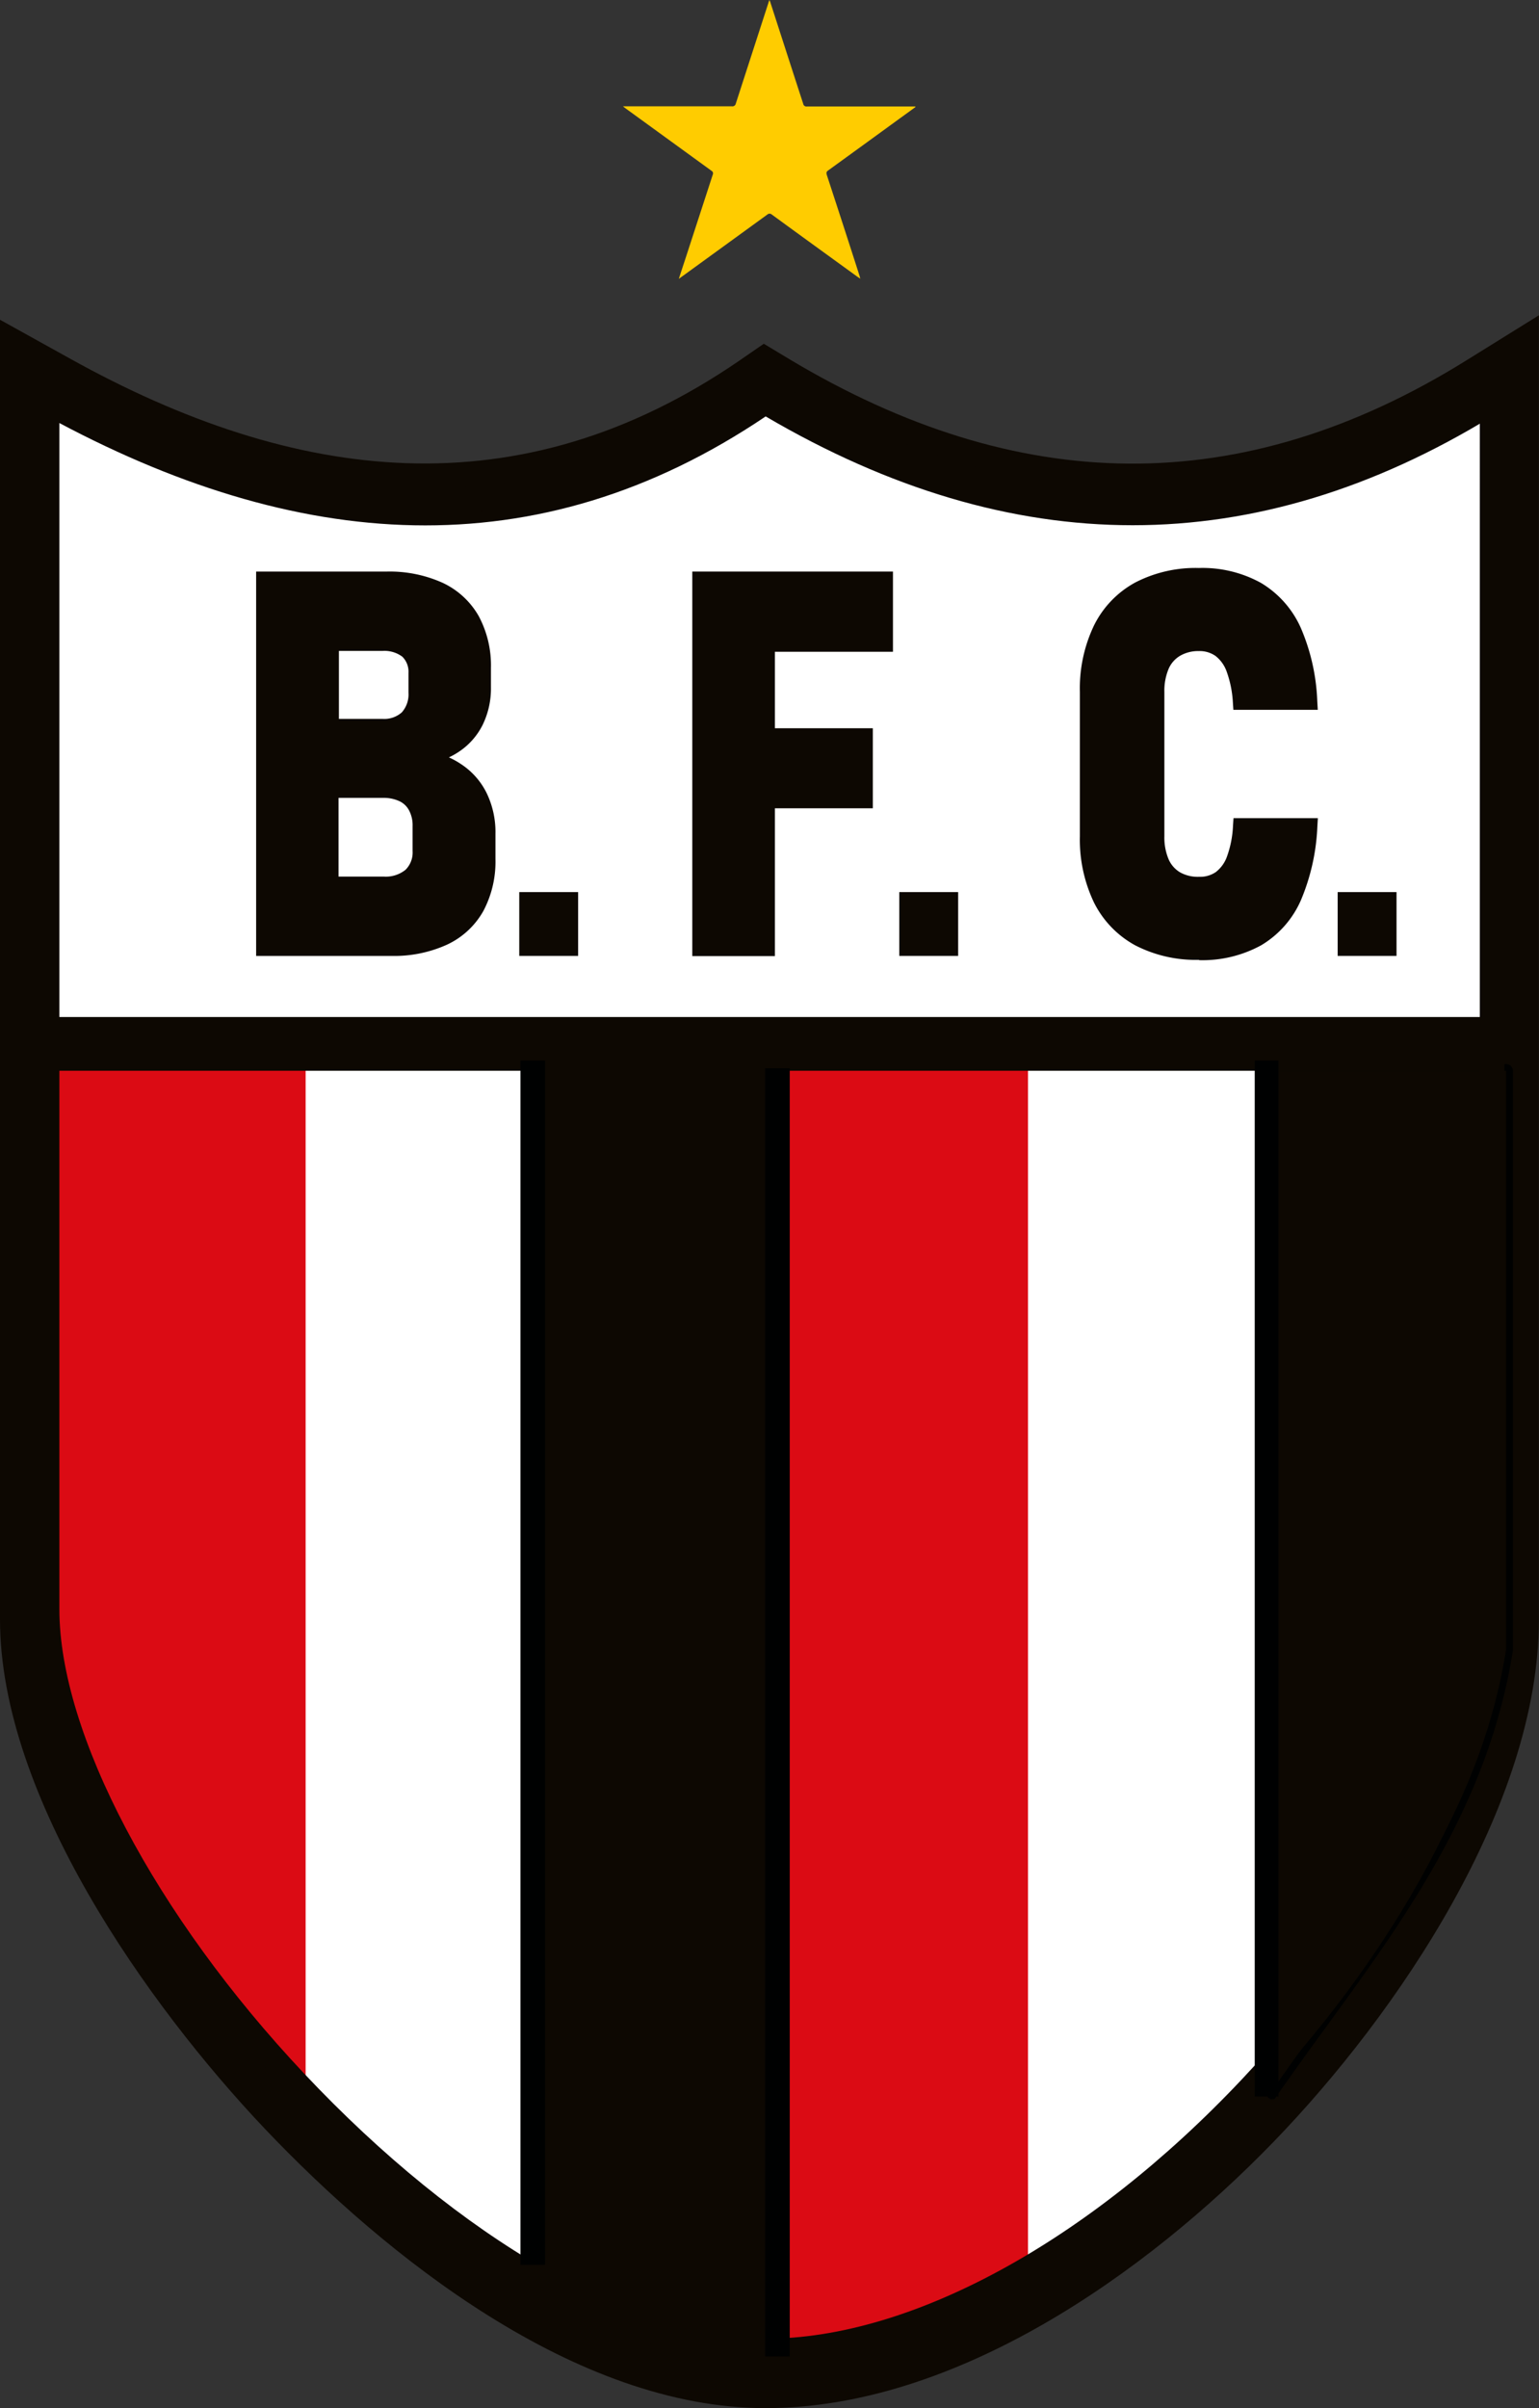
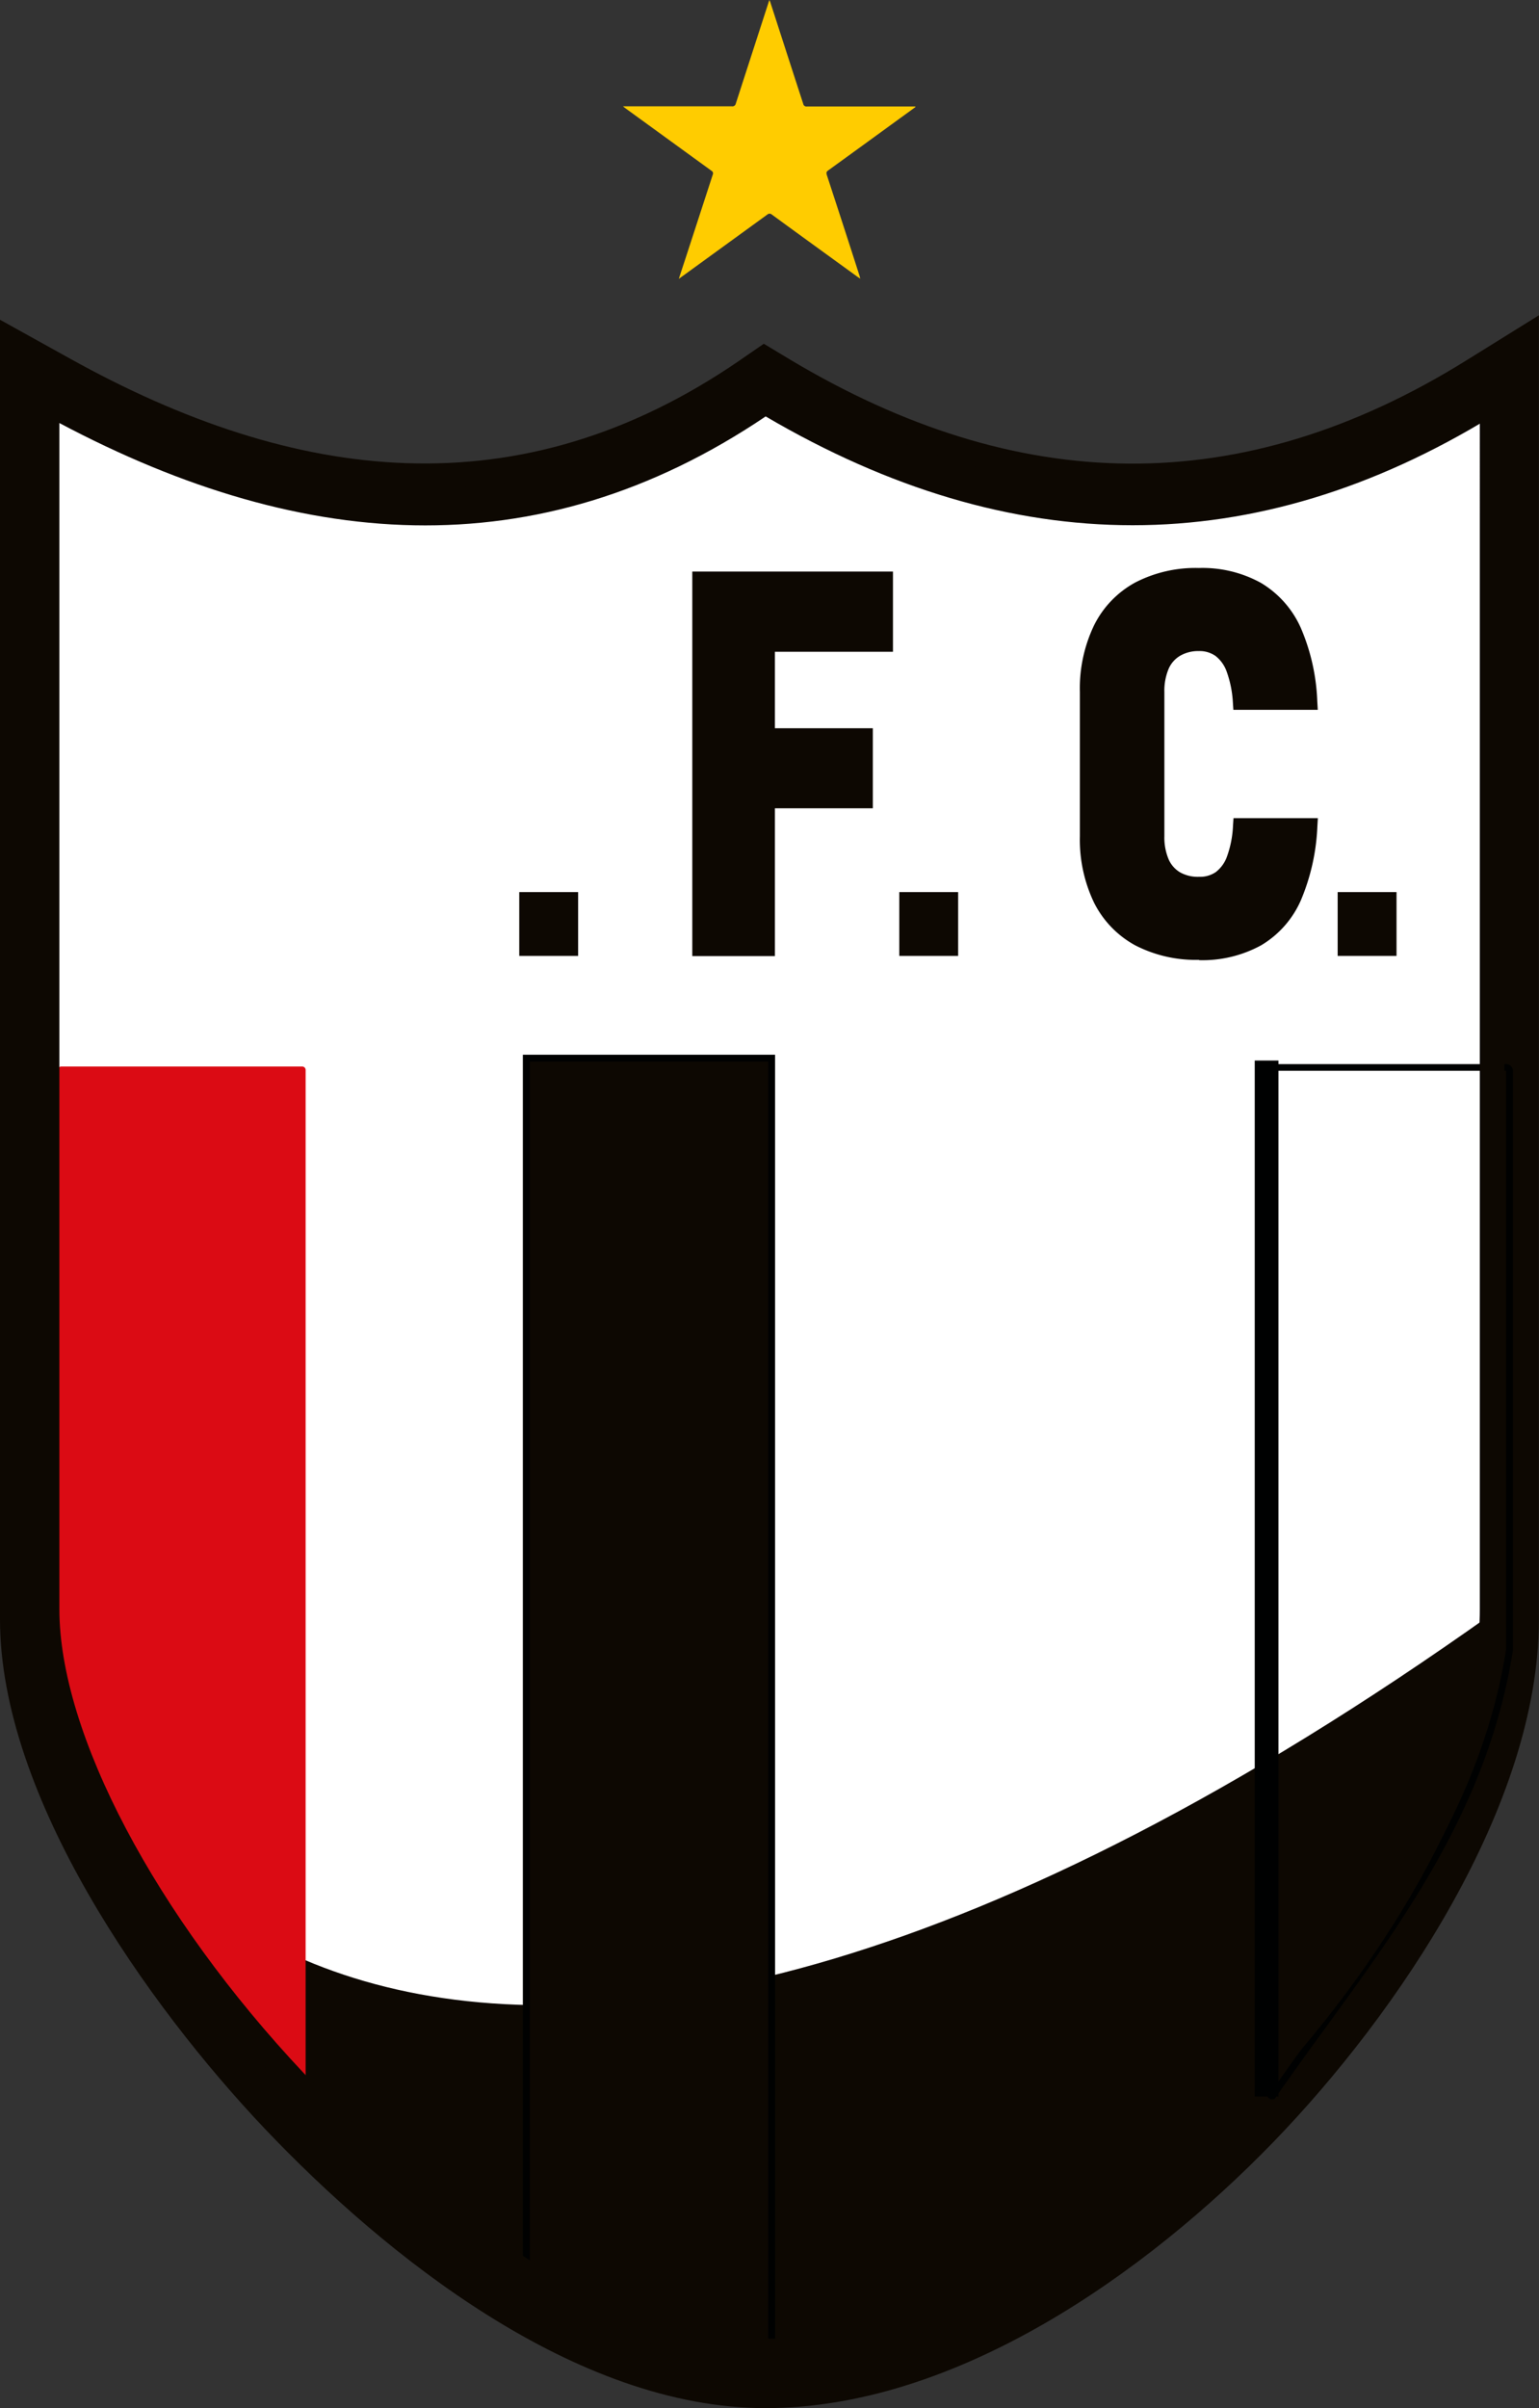
<svg xmlns="http://www.w3.org/2000/svg" width="65.492" height="102.461" viewBox="0 0 65.492 102.461">
  <rect x="0" y="0" width="65.492" height="102.461" fill="#333333" stroke="none" />
  <g id="Camada_1" data-name="Camada 1" transform="translate(0.01 -0.02)">
    <path id="Caminho_216459" data-name="Caminho 216459" d="M33.6,20.371c9.687,5.795,19.2,6.02,28.821.022l3.057-1.9V73.983c0,7.908-6,16.76-11.3,22.235-5.41,5.584-13.514,11.321-21.611,11.321s-16.172-6.477-21.32-11.9C6.271,90.387-.01,81.528-.01,73.983v-55.3l2.97,1.648c9.571,5.323,19.12,6.521,28.48.1l1.053-.726,1.1.661Z" transform="translate(0 -5.058)" fill="#0d0802" fill-rule="evenodd" />
-     <path id="Caminho_216460" data-name="Caminho 216460" d="M2.75,24.42c10.6,5.788,20.848,6.564,30.579,0q15.783,9.259,30.905,0V75.367c0,11.982-17.072,30.985-30.905,30.985C20.693,106.353,2.75,86.71,2.75,75.367V24.42Z" transform="translate(-0.756 -6.682)" fill="#fff" fill-rule="evenodd" />
+     <path id="Caminho_216460" data-name="Caminho 216460" d="M2.75,24.42c10.6,5.788,20.848,6.564,30.579,0q15.783,9.259,30.905,0V75.367C20.693,106.353,2.75,86.71,2.75,75.367V24.42Z" transform="translate(-0.756 -6.682)" fill="#fff" fill-rule="evenodd" />
    <path id="Caminho_216461" data-name="Caminho 216461" d="M41.275,62.02H30.84v51.565a31.768,31.768,0,0,0,10.435,3.689Z" transform="translate(-8.448 -16.978)" fill="#0d0802" fill-rule="evenodd" />
    <path id="Caminho_216462" data-name="Caminho 216462" d="M30.928,113.436h0a31.509,31.509,0,0,0,10.144,3.609V62.11H30.928Zm10.435,3.95-.167-.022a31.558,31.558,0,0,1-10.486-3.7l-.08-.044V61.82H41.363Z" transform="translate(-8.39 -16.923)" fill="#000101" />
-     <path id="Caminho_216463" data-name="Caminho 216463" d="M45.87,62.55H56.3v51.565a30.422,30.422,0,0,1-10.435,3.173Z" transform="translate(-12.564 -17.123)" fill="#db0b14" fill-rule="evenodd" />
    <path id="Caminho_216464" data-name="Caminho 216464" d="M3.532,62.51H13.779a.146.146,0,0,1,.145.145v43.453c0,.08-.1.211-.145.145C9.6,100.416,4.665,95.151,3.38,87.3V62.655a.146.146,0,0,1,.145-.145" transform="translate(-0.928 -17.112)" fill="#db0b14" fill-rule="evenodd" />
-     <path id="Caminho_216465" data-name="Caminho 216465" d="M84.462,62.57H74.535a.146.146,0,0,0-.145.145v43.453c0,.08.094.211.145.145,4.045-5.846,8.83-11.1,10.072-18.953V62.715a.146.146,0,0,0-.145-.145" transform="translate(-20.374 -17.129)" fill="#0d0802" fill-rule="evenodd" />
    <path id="Caminho_216466" data-name="Caminho 216466" d="M84.4,62.653H74.478V105.99c.675-.973,1.38-1.939,2.062-2.883,3.362-4.626,6.84-9.4,7.857-15.83V62.653Zm-9.963,43.766c-.152,0-.261-.182-.261-.3V62.66a.291.291,0,0,1,.29-.29H84.4a.291.291,0,0,1,.29.29V87.306c-1.031,6.521-4.531,11.328-7.915,15.983-.726.995-1.474,2.026-2.186,3.05l-.044.065-.109.015Z" transform="translate(-20.316 -17.074)" fill="#000101" />
    <path id="Caminho_216467" data-name="Caminho 216467" d="M3.076,23.37h0V74.383c0,5.279,4.088,13.035,10.413,19.752,6.652,7.066,13.993,11.285,19.65,11.285,6.172,0,13.746-4.125,20.26-11.038,6.245-6.623,10.123-14.291,10.123-20V23.413c-9.876,5.831-20.086,5.729-30.368-.312-9.1,6.114-18.953,6.2-30.078.261m30.056,83.095c-13.122,0-31.1-20.463-31.1-32.075V21.6l.777.428c11.176,6.216,21,6.223,30.034.029l.276-.189.29.174c10.29,6.151,20.507,6.151,30.361,0l.8-.5V74.368c0,12.374-17.159,32.075-31.428,32.075Z" transform="translate(-0.559 -5.893)" fill="#0d0802" />
-     <rect id="Retângulo_1474" data-name="Retângulo 1474" width="61.484" height="2.287" transform="translate(1.994 43.292)" fill="#0d0802" />
-     <path id="Caminho_216468" data-name="Caminho 216468" d="M30.49,62.16h1.046V113.4H30.49Zm10.413.327h1.046V117.3H40.9Z" transform="translate(-8.352 -17.016)" fill="#000101" />
    <rect id="Retângulo_1475" data-name="Retângulo 1475" width="1.009" height="44.078" transform="translate(53.385 45.144)" fill="#000101" />
    <path id="Caminho_216469" data-name="Caminho 216469" d="M48.968,4.559c-.232.167-.457.334-.69.5q-1.525,1.111-3.05,2.215c-.073.051-.08.094-.058.182q.708,2.157,1.4,4.313c.007.029.015.058.029.109a1.1,1.1,0,0,0-.1-.065c-1.22-.886-2.447-1.772-3.667-2.665a.144.144,0,0,0-.189,0l-3.66,2.658-.109.08c.094-.29.182-.559.269-.821L40.32,7.449a.124.124,0,0,0-.051-.16l-3.66-2.658c-.029-.022-.058-.044-.109-.087h4.633a.147.147,0,0,0,.167-.116c.465-1.438.929-2.868,1.394-4.306.007-.029.022-.058.036-.1a.828.828,0,0,1,.044.109C43.239,1.567,43.7,3,44.168,4.435a.14.14,0,0,0,.16.116h4.611a.036.036,0,0,0,.007.022" transform="translate(-9.998)" fill="#fc0" />
    <path id="Caminho_216470" data-name="Caminho 216470" d="M68.339,49.973a5.622,5.622,0,0,1-2.709-.617,4.217,4.217,0,0,1-1.757-1.823,6.2,6.2,0,0,1-.6-2.818V38.572a6.2,6.2,0,0,1,.6-2.825,4.194,4.194,0,0,1,1.757-1.83,5.577,5.577,0,0,1,2.709-.617,5.15,5.15,0,0,1,2.636.632,4.231,4.231,0,0,1,1.7,1.917,8.682,8.682,0,0,1,.7,3.115l.022.37H69.805l-.022-.327a4.6,4.6,0,0,0-.261-1.293,1.465,1.465,0,0,0-.472-.668,1.173,1.173,0,0,0-.712-.211,1.534,1.534,0,0,0-.8.2,1.2,1.2,0,0,0-.487.552,2.411,2.411,0,0,0-.182.988v6.143a2.377,2.377,0,0,0,.182.98,1.2,1.2,0,0,0,.487.552,1.538,1.538,0,0,0,.806.189,1.181,1.181,0,0,0,.712-.2,1.442,1.442,0,0,0,.479-.668,4.393,4.393,0,0,0,.254-1.3l.022-.327H73.4l-.022.378a9,9,0,0,1-.7,3.115,4.174,4.174,0,0,1-1.692,1.917,5.2,5.2,0,0,1-2.636.632" transform="translate(-17.329 -9.113)" fill="#0d0802" fill-rule="evenodd" />
    <rect id="Retângulo_1476" data-name="Retângulo 1476" width="2.505" height="2.716" transform="translate(38.259 37.976)" fill="#0d0802" />
-     <path id="Caminho_216471" data-name="Caminho 216471" d="M23.206,41.418a3.367,3.367,0,0,1,.5.276,3.118,3.118,0,0,1,1.1,1.234,3.812,3.812,0,0,1,.378,1.743v1.075a4.475,4.475,0,0,1-.516,2.208,3.433,3.433,0,0,1-1.547,1.431,5.432,5.432,0,0,1-2.346.479H15V33.51h5.562a5.49,5.49,0,0,1,2.36.472A3.438,3.438,0,0,1,24.469,35.4a4.435,4.435,0,0,1,.523,2.2v.835a3.531,3.531,0,0,1-.349,1.59,2.952,2.952,0,0,1-1.031,1.162,3.112,3.112,0,0,1-.4.225m-4.7-1.634h1.866A1.121,1.121,0,0,0,21.2,39.5a1.15,1.15,0,0,0,.283-.835v-.842a.9.9,0,0,0-.261-.69,1.274,1.274,0,0,0-.835-.247H18.522v2.89Zm0,6.71h1.917a1.333,1.333,0,0,0,.929-.29,1.033,1.033,0,0,0,.3-.792V44.337a1.347,1.347,0,0,0-.152-.668.89.89,0,0,0-.4-.385,1.573,1.573,0,0,0-.7-.145h-1.9v3.348Z" transform="translate(-4.11 -9.171)" fill="#0d0802" fill-rule="evenodd" />
    <rect id="Retângulo_1477" data-name="Retângulo 1477" width="2.505" height="2.716" transform="translate(22.087 37.976)" fill="#0d0802" />
    <rect id="Retângulo_1478" data-name="Retângulo 1478" width="2.505" height="2.716" transform="translate(56.914 37.976)" fill="#0d0802" />
    <path id="Caminho_216472" data-name="Caminho 216472" d="M44.075,36.923v3.253h4.168v3.406H44.075V49.87H40.56V33.51H49.1v3.413Z" transform="translate(-11.11 -9.171)" fill="#0d0802" fill-rule="evenodd" />
  </g>
</svg>